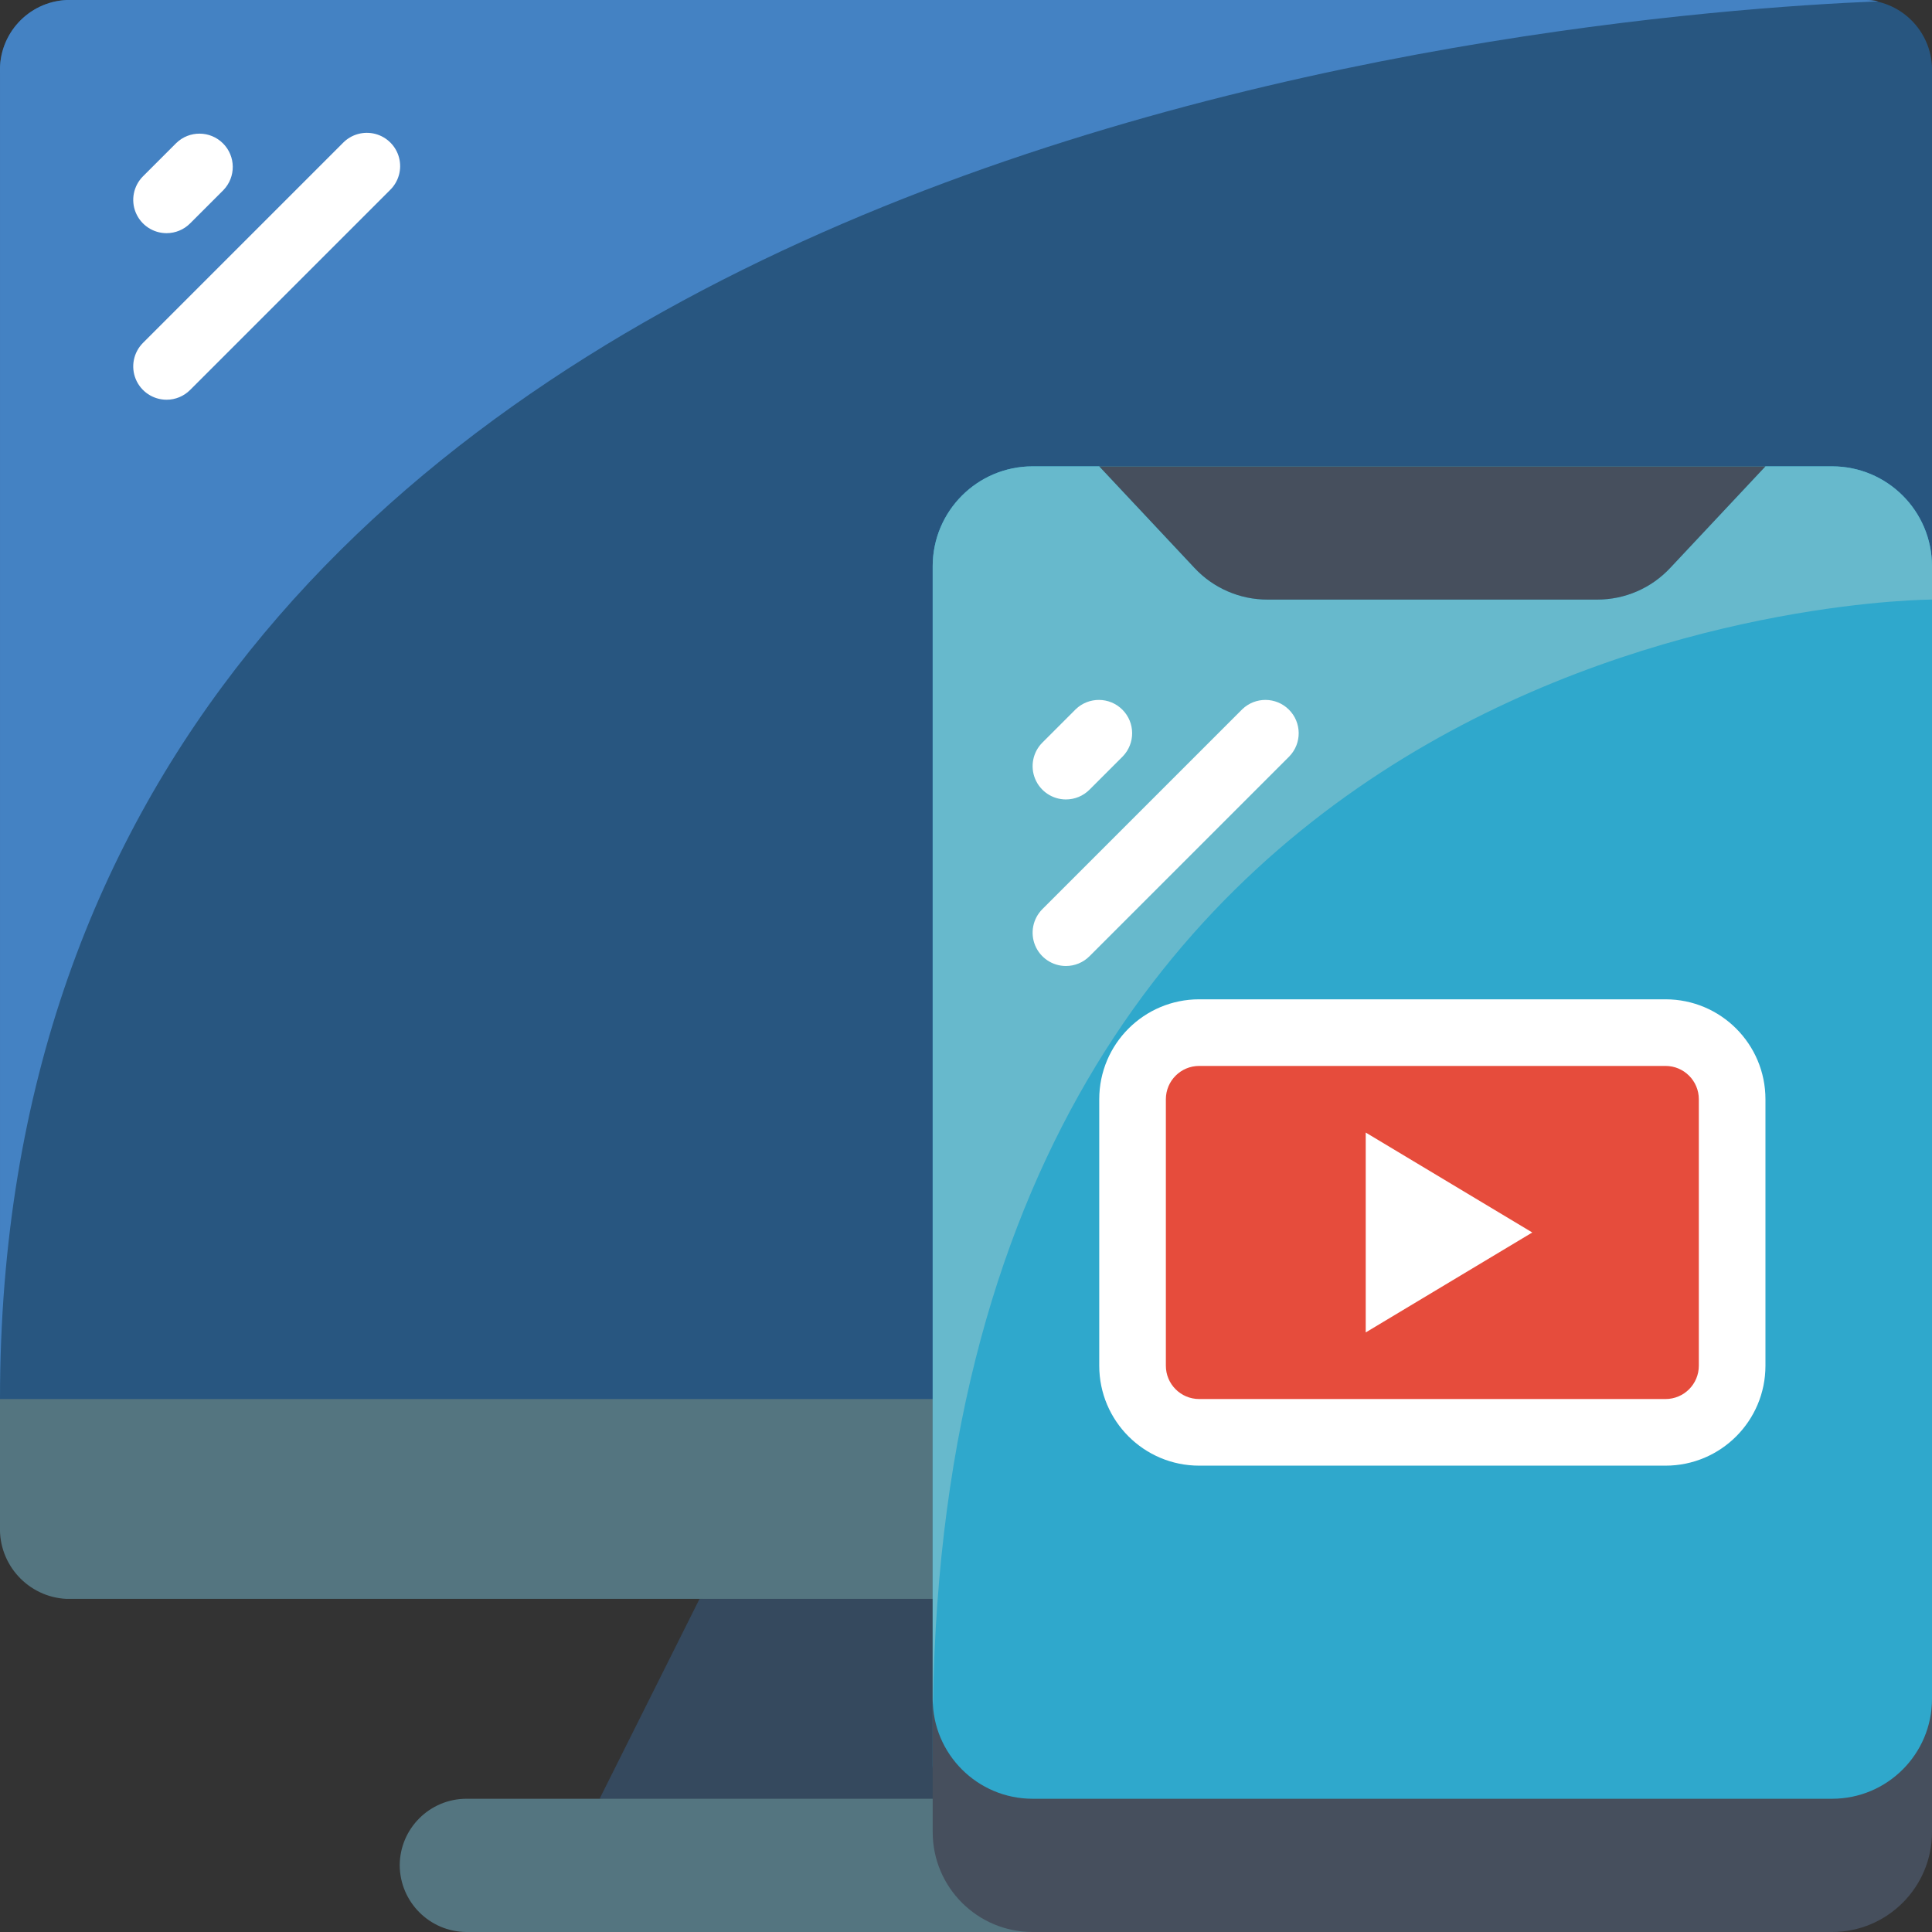
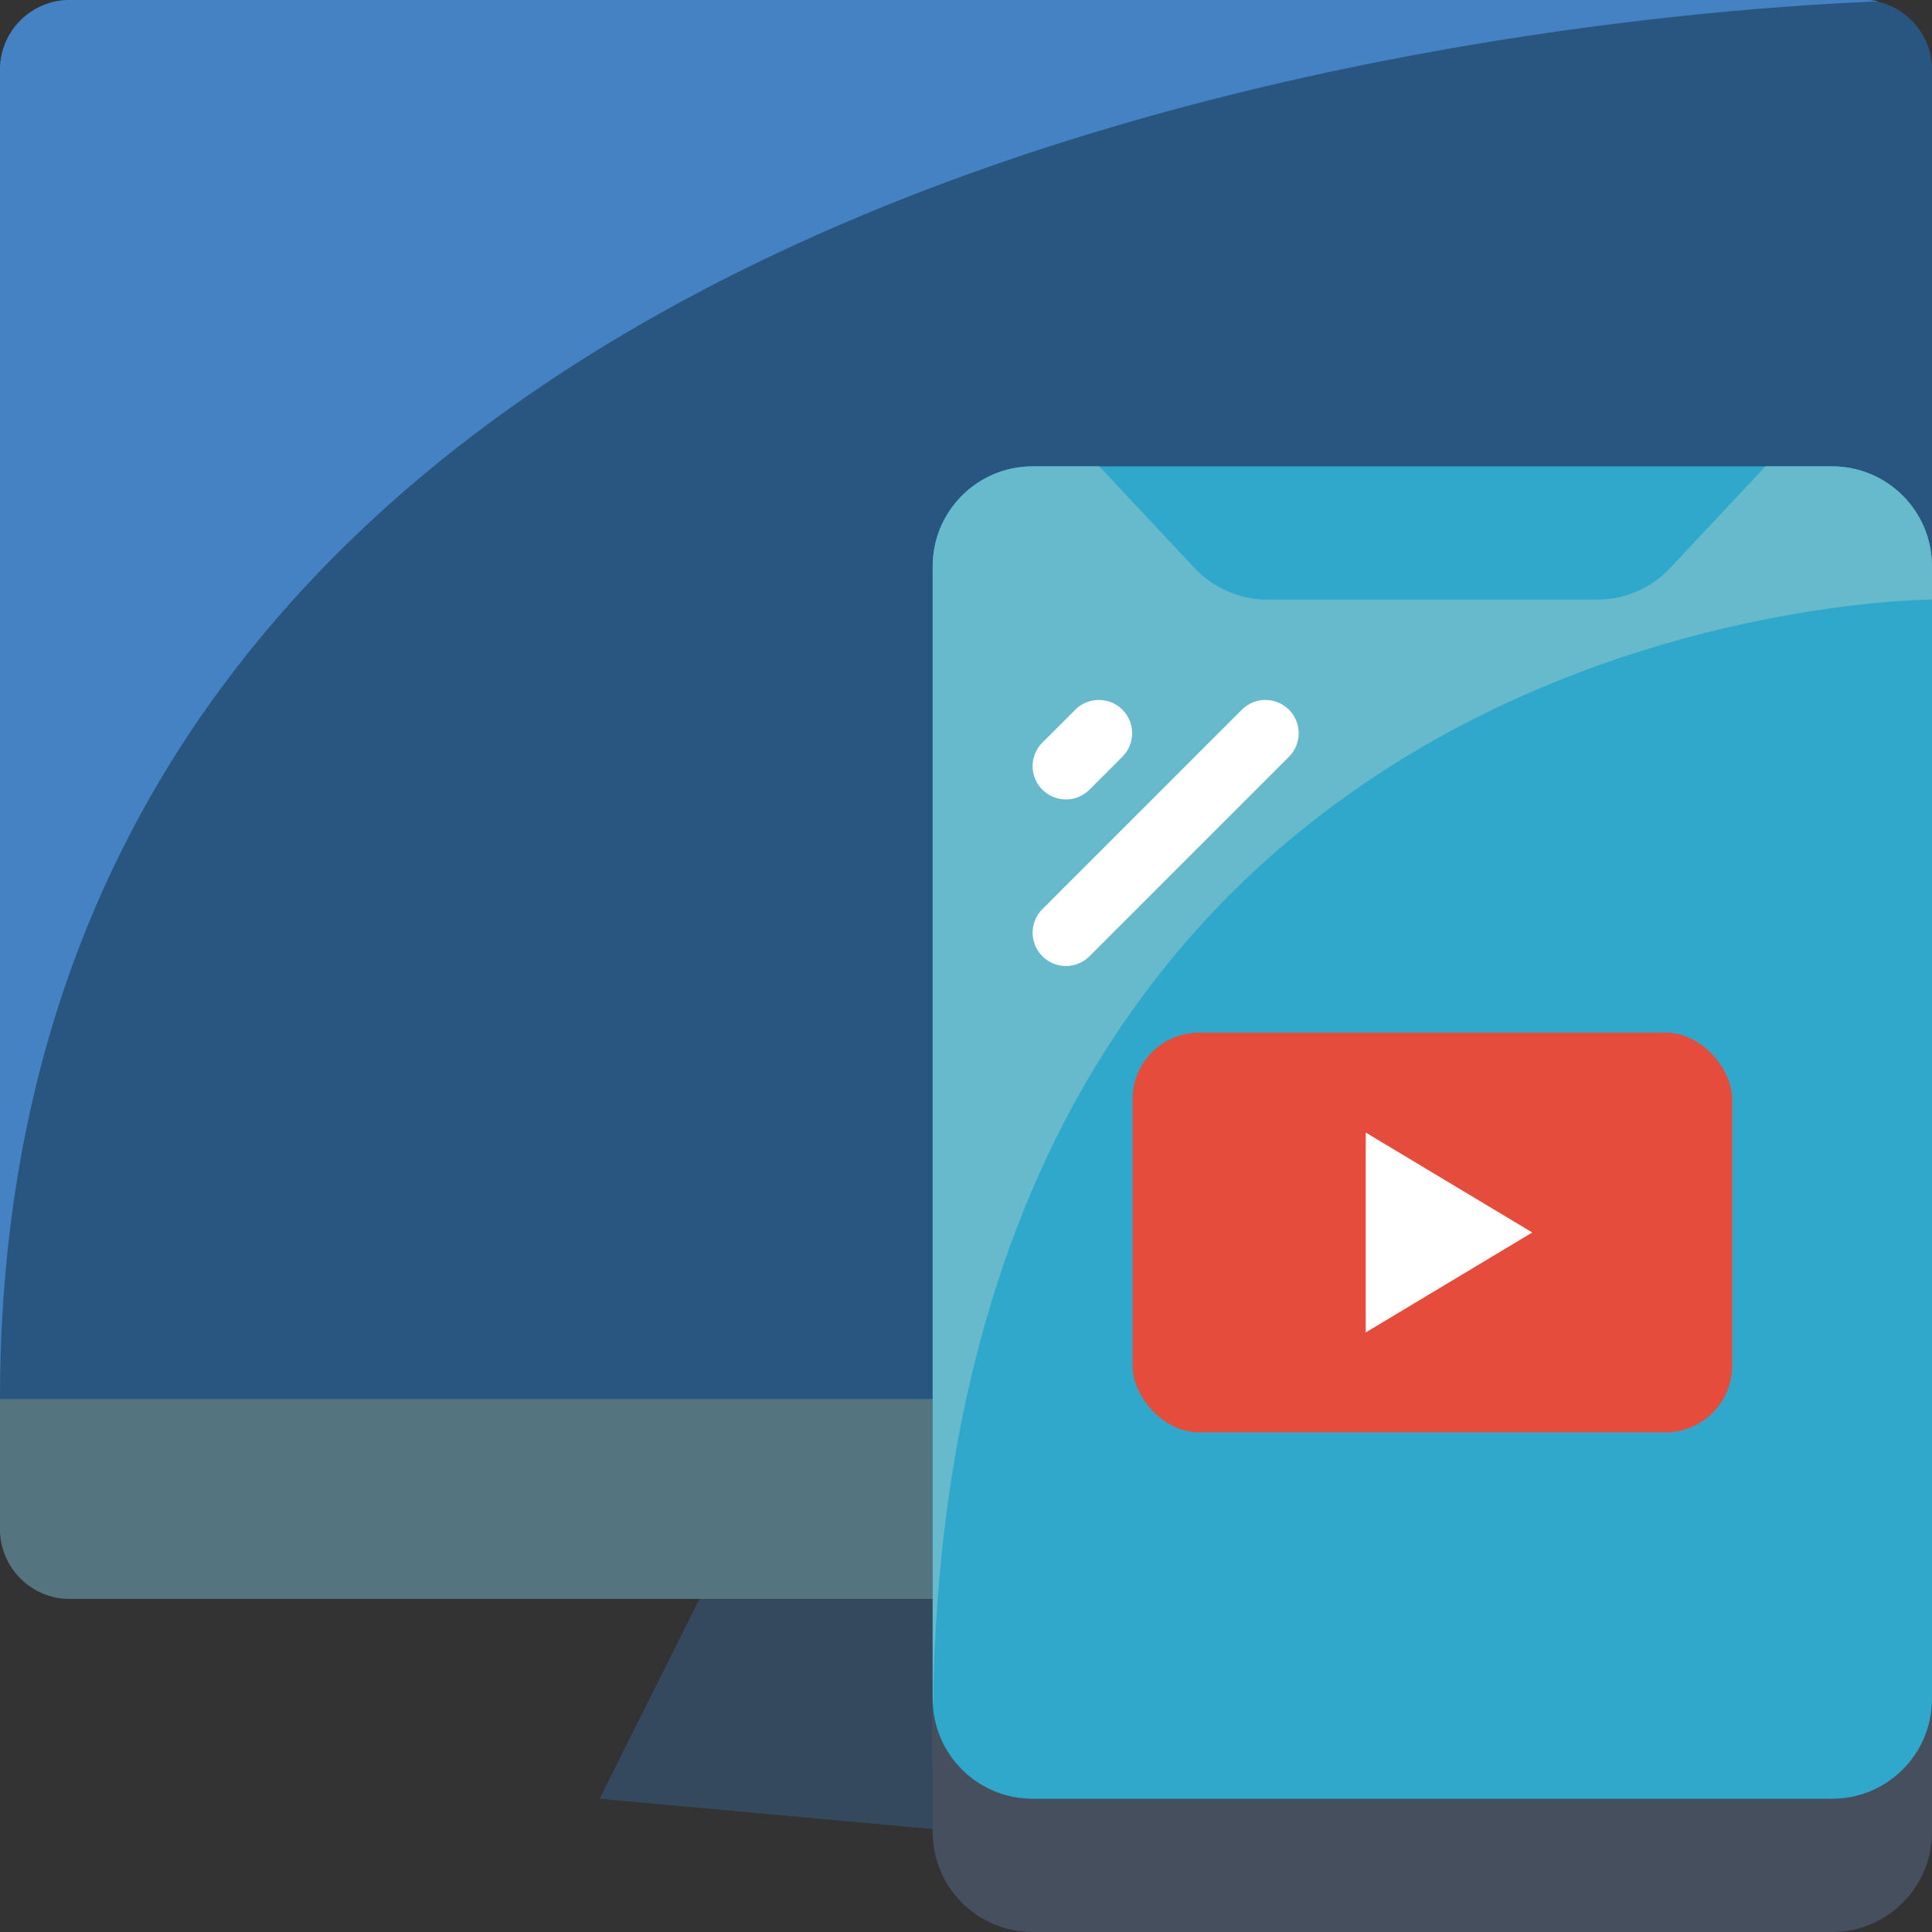
<svg xmlns="http://www.w3.org/2000/svg" height="512" viewBox="0 0 58 58" width="512">
  <rect x="0" y="0" width="58" height="58" fill="#333333" stroke="none" />
  <g id="Page-1" fill="none" fill-rule="evenodd">
    <g id="018---Cross-Media" transform="translate(-1)">
      <path id="Shape" d="m29 47 1 8-11-1 3-6z" fill="#35495e" fill-rule="nonzero" />
      <path id="Shape" d="m29 44h-28v-41.82c-.045-1.153.848-2.126 2-2.18h54c1.152.054 2.045 1.027 2 2.18v14.82z" fill="#285680" fill-rule="nonzero" />
      <path id="Shape" d="m57.39.04c-9.36.38-56.39 4.14-56.39 41.96v-39.82c-.045-1.153.848-2.126 2-2.18h54c.131-.002.262.011.39.04z" fill="#4482c3" fill-rule="nonzero" />
      <path id="Shape" d="m31 42v6h-28c-1.152-.054-2.045-1.027-2-2.18v-3.82z" fill="#547580" fill-rule="nonzero" />
      <path id="Shape" d="m41 54h-9" stroke="#000" stroke-linecap="round" stroke-linejoin="round" stroke-width="2" />
      <g fill-rule="nonzero">
-         <path id="Shape" d="m34 58h-19c-1.101-.008-1.992-.899-2-2 .003-1.103.897-1.997 2-2h16v1c0 1.657 1.343 3 3 3z" fill="#547580" />
        <path id="Shape" d="m54 14h2c1.657 0 3 1.343 3 3v36c0 1.657-1.343 3-3 3h-24c-1.657 0-3-1.343-3-3v-36c0-1.657 1.343-3 3-3z" fill="#2fa8cc" />
        <path id="Shape" d="m59 17v1s-29.5 0-29.99 33.16c-.008-.053-.012-.106-.01-.16v-34c0-1.657 1.343-3 3-3h2l2.86 3.05c.566.607 1.36.951 2.19.95h9.9c.83.001 1.624-.343 2.19-.95l2.86-3.05h2c1.657 0 3 1.343 3 3z" fill="#67b9cc" />
-         <path id="Shape" d="m54 14-2.86 3.05c-.566.607-1.36.951-2.19.95h-9.9c-.83.001-1.624-.343-2.19-.95l-2.86-3.05z" fill="#464f5d" />
        <path id="Shape" d="m33 24c-.404-0-.769-.244-.924-.617-.155-.374-.069-.804.217-1.09l1-1c.392-.379 1.016-.374 1.402.012s.391 1.009.012 1.402l-1 1c-.187.188-.442.293-.707.293z" fill="#fff" />
        <path id="Shape" d="m33 29c-.404-0-.769-.244-.924-.617-.155-.374-.069-.804.217-1.09l6-6c.392-.379 1.016-.374 1.402.012s.391 1.009.012 1.402l-6 6c-.187.188-.442.293-.707.293z" fill="#fff" />
-         <path id="Shape" d="m6 7c-.404-0-.769-.244-.924-.617s-.069-.804.217-1.09l1-1c.392-.379 1.016-.374 1.402.012.386.386.391 1.009.012 1.402l-1 1c-.187.188-.442.293-.707.293z" fill="#fff" />
-         <path id="Shape" d="m6 12c-.404-0-.769-.244-.924-.617-.155-.374-.069-.804.217-1.09l6-6c.251-.26.623-.364.973-.273.35.092.623.365.714.714.092.35-.013.721-.273.973l-6 6c-.187.188-.442.293-.707.293z" fill="#fff" />
        <rect id="Rectangle-path" fill="#e64c3c" height="12" rx="2" width="18" x="35" y="31" />
-         <path id="Shape" d="m51 44h-14c-1.657 0-3-1.343-3-3v-8c0-1.657 1.343-3 3-3h14c1.657 0 3 1.343 3 3v8c0 1.657-1.343 3-3 3zm-14-12c-.552 0-1 .448-1 1v8c0 .552.448 1 1 1h14c.552 0 1-.448 1-1v-8c0-.552-.448-1-1-1z" fill="#fff" />
        <path id="Shape" d="m42 34v6l5-3z" fill="#fff" />
        <path id="Shape" d="m59 51v4c0 1.657-1.343 3-3 3h-24c-1.657 0-3-1.343-3-3v-4c0 1.657 1.343 3 3 3h24c1.657 0 3-1.343 3-3z" fill="#464f5d" />
      </g>
    </g>
  </g>
</svg>